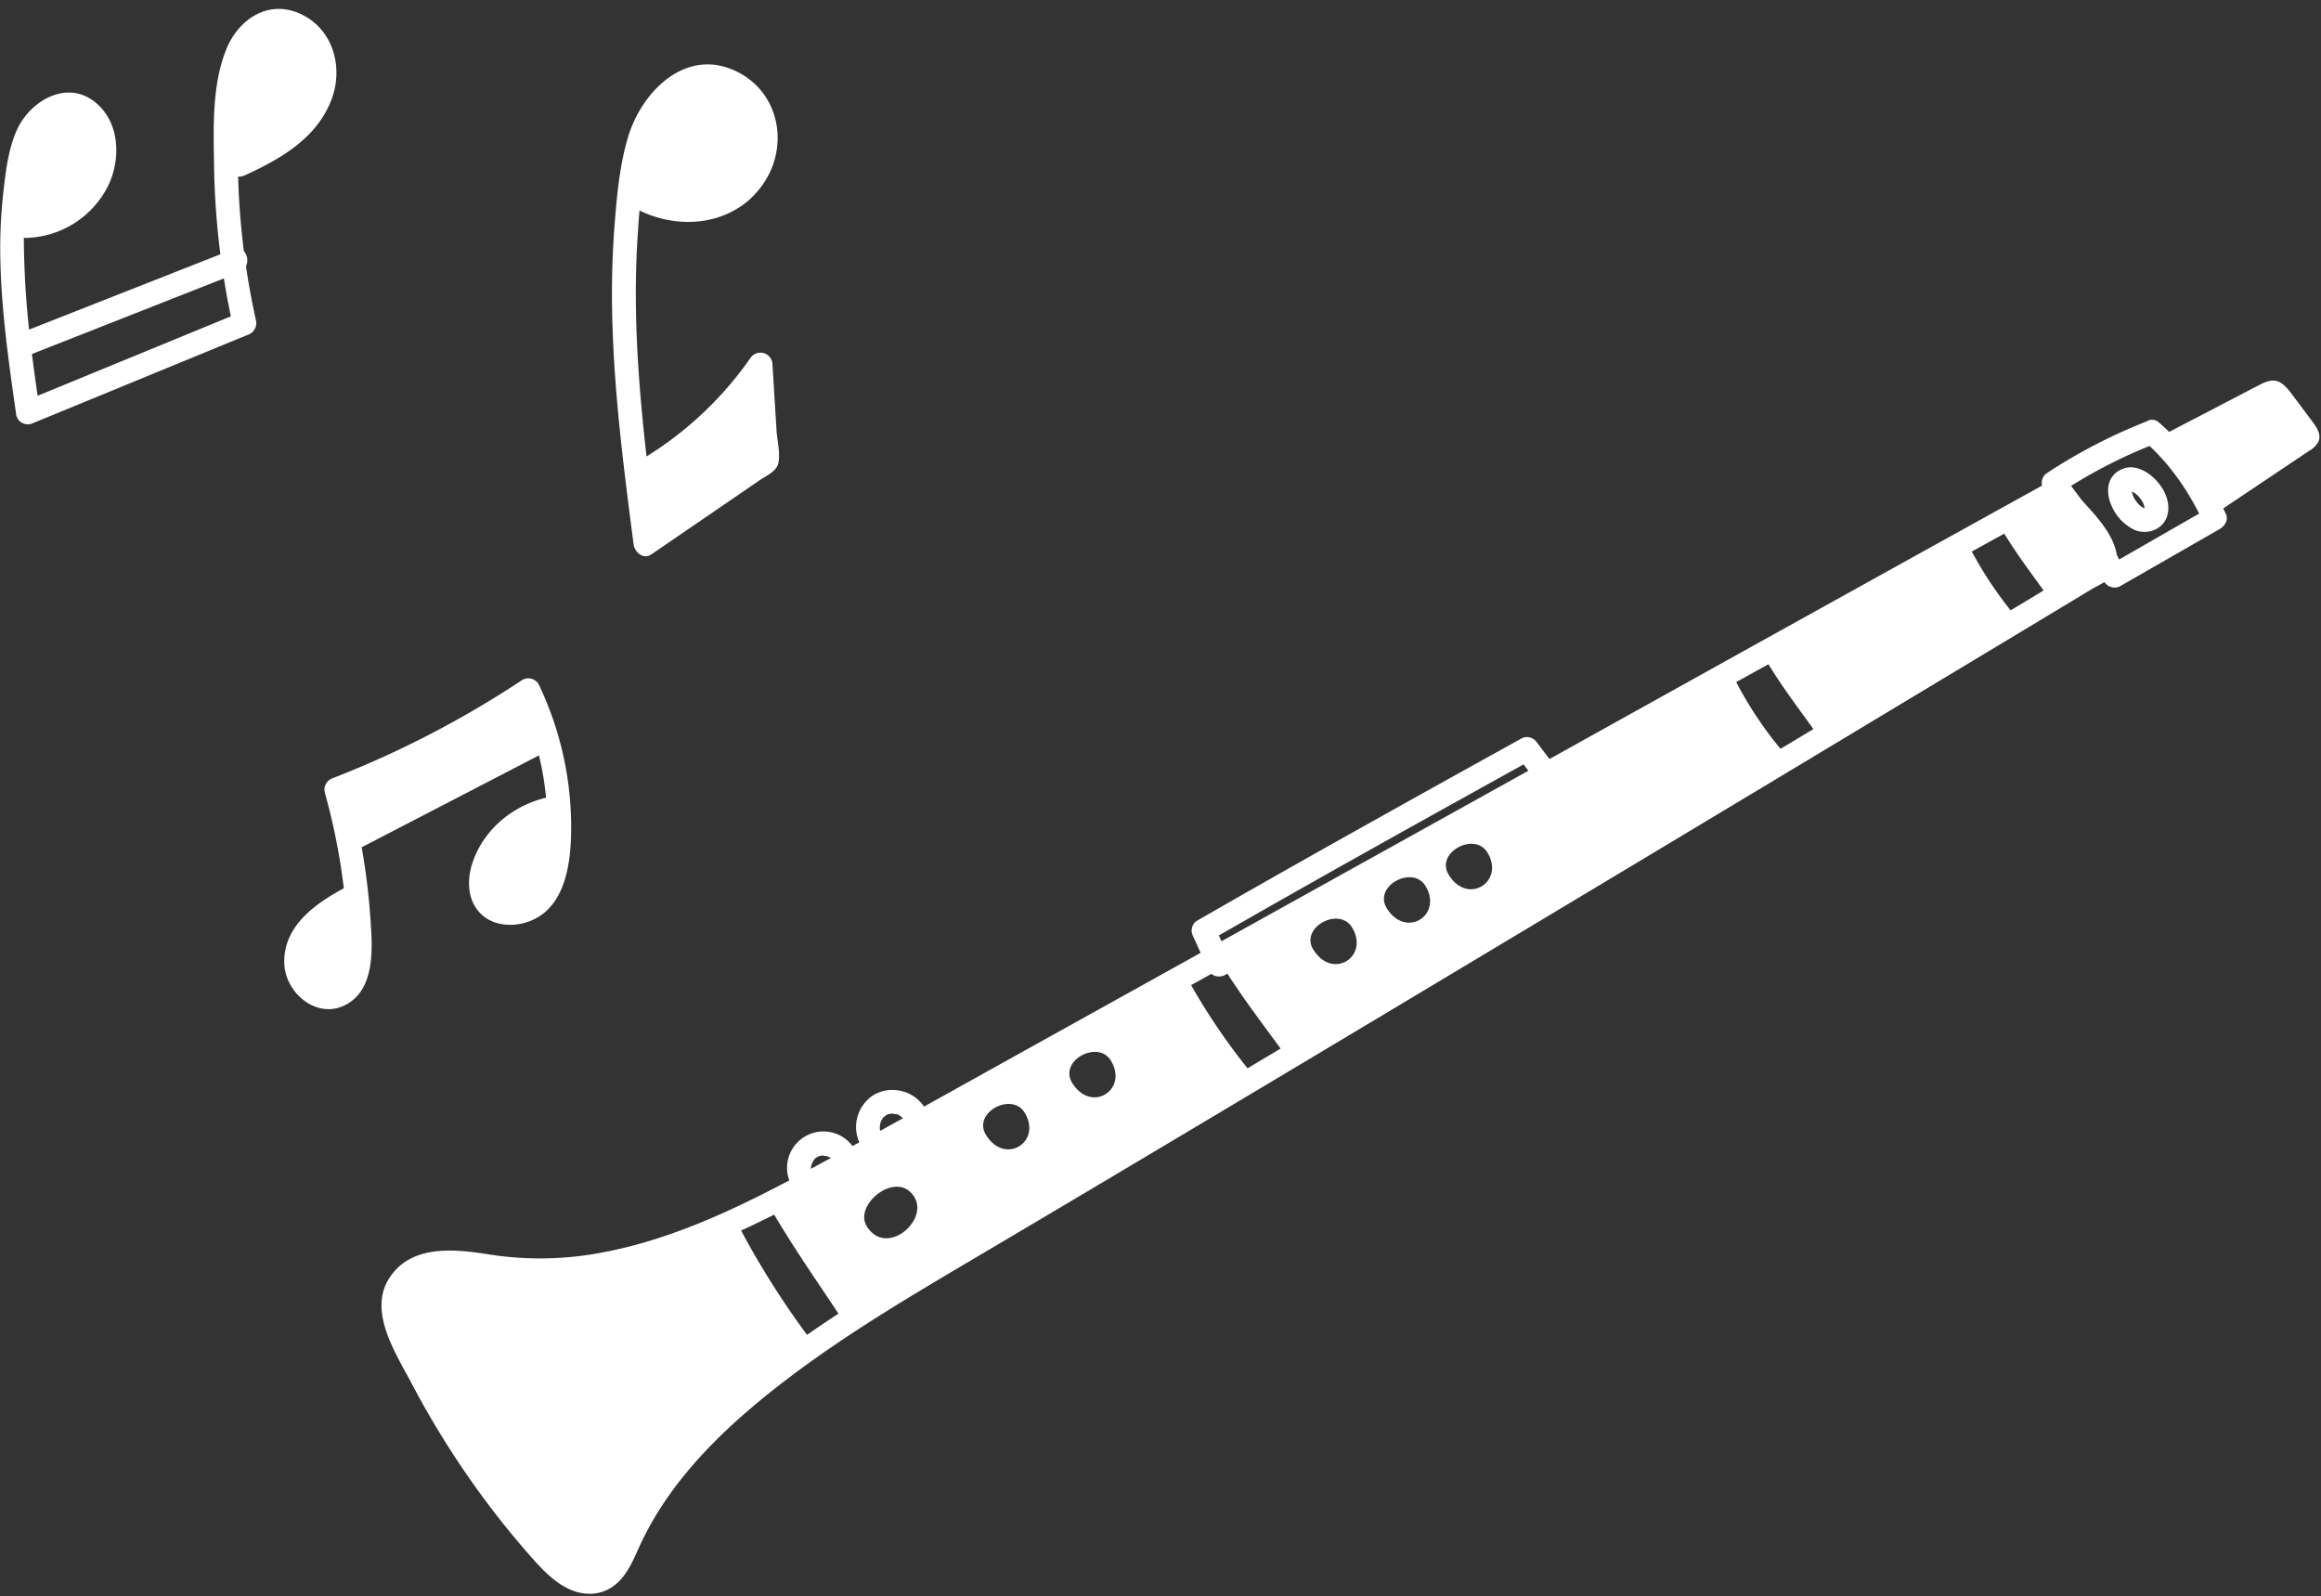
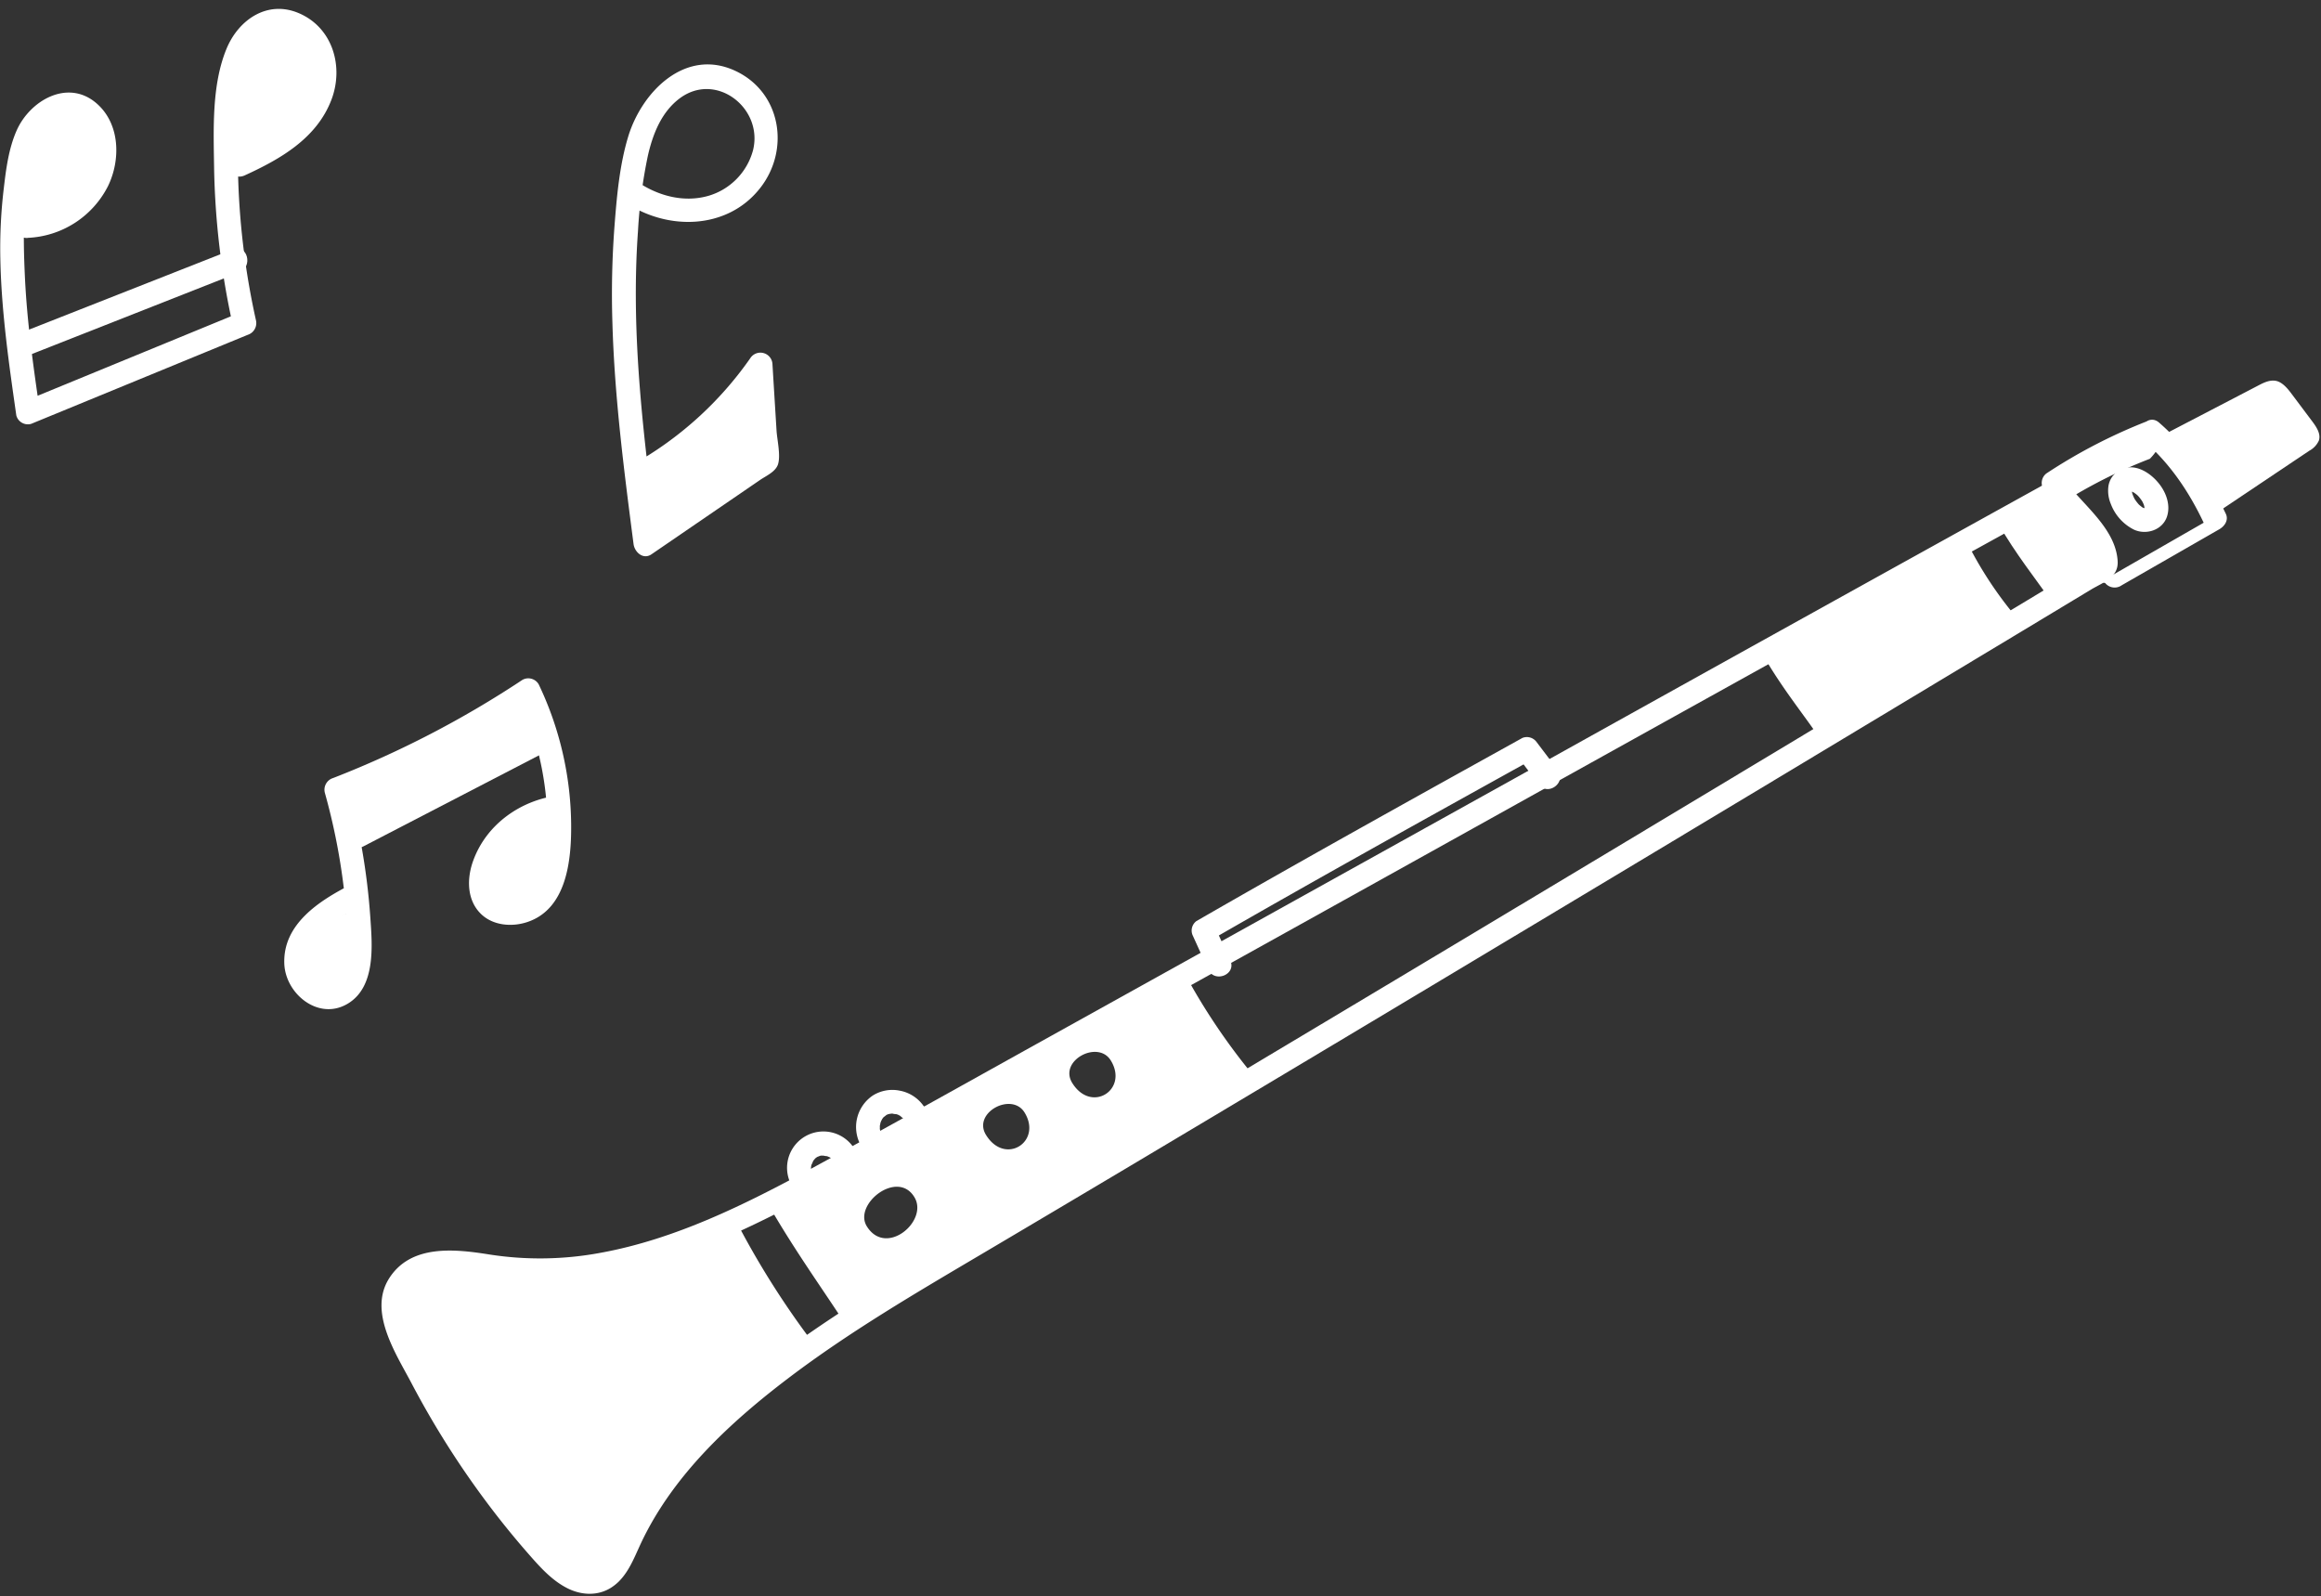
<svg xmlns="http://www.w3.org/2000/svg" fill="#000000" height="466.3" preserveAspectRatio="xMidYMid meet" version="1" viewBox="-0.1 -2.6 678.0 466.3" width="678" zoomAndPan="magnify">
  <rect x="-0.1" y="-2.6" width="678.0" height="466.3" fill="#333333" stroke="none" />
  <g data-name="Layer 2">
    <g data-name="Layer 1">
      <g id="change1_1">
        <path d="M102.52,263.6c-5.44,2.41-11.18,5-14.51,10s-2.87,12.9,2.43,15.62,12.15-1.71,14.12-7.4S105.12,269.85,102.52,263.6Z" fill="#ffffff" />
      </g>
      <g id="change1_2">
        <path d="M162,234a23.4,23.4,0,0,0-19.67,13.4c-1.74,3.83-2.27,8.65.24,12,2.84,3.79,8.8,4.23,12.82,1.73s6.22-7.24,6.79-11.94S161.91,239.76,162,234Z" fill="#ffffff" />
      </g>
      <g id="change1_3">
        <path d="M99.28,227.16q1.26,8.19,2.5,16.39l56.13-30.29a44.58,44.58,0,0,1-5-13A214.85,214.85,0,0,1,99.28,227.16Z" fill="#ffffff" />
      </g>
      <g id="change1_4">
        <path d="M102.19,255.89c-9,4.63-19.68,11.42-19.24,23,.33,8.8,9.92,16.67,18.37,11.78s7.32-17.16,6.75-25.4a193.62,193.62,0,0,0-6.55-38.15l-2.43,4.29A299.36,299.36,0,0,0,156,202.06l-4.77-1.25a88.27,88.27,0,0,1,8.06,28.4c.85,8.2,1.85,19.32-2.62,26.72-1.83,3-5.15,5.27-8.84,4.63-4.68-.81-4.42-5.94-3.12-9.47a23,23,0,0,1,18.39-14.37c4.39-.55,4.45-7.52,0-7-11,1.37-21,8.33-24.92,18.95-1.95,5.22-2,11.65,2.29,15.76,3.51,3.34,8.93,3.78,13.37,2.33,11.71-3.82,13-18.32,12.9-28.69a96.72,96.72,0,0,0-9.49-40.8,3.51,3.51,0,0,0-4.77-1.26,291,291,0,0,1-55.26,28.65A3.57,3.57,0,0,0,94.8,229a183.35,183.35,0,0,1,5.32,26.15c.95,7.55,2.54,16.42.87,23.95-.59,2.66-1.9,6.07-5.13,6.1-3.57,0-6-3.64-5.94-6.87,0-8.5,9.35-13.08,15.79-16.4,4-2.05.47-8.07-3.52-6Z" fill="#ffffff" />
      </g>
      <g id="change1_5">
        <path d="M106.05,244.63l53.57-27.77c4-2.07.46-8.09-3.52-6l-53.57,27.77c-4,2.06-.46,8.08,3.52,6Z" fill="#ffffff" />
      </g>
      <g id="change1_6">
        <path d="M632.69,124l26.9-14c1.6-.84,3.37-1.7,5.15-1.35s3.27,2.06,4.45,3.63l6.24,8.32c1.2,1.61,2.47,3.57,1.85,5.48a6.37,6.37,0,0,1-2.83,3l-26.63,17.85C643,139.57,638.1,132.29,632.69,124Z" fill="#ffffff" />
      </g>
      <g id="change1_7">
        <path d="M574.32,155.45q-29.7,16.45-59.58,33c5.69,10,12.42,18.12,16.8,24.73,23.26-14,43.29-26,57.89-34.84A112.31,112.31,0,0,1,574.32,155.45Z" fill="#ffffff" />
      </g>
      <g id="change1_8">
        <path d="M598.87,172.7,614.93,163c.9-7.6-8.92-15.51-14-22.29l-17.33,9.59C588.72,159.24,594.64,166.58,598.87,172.7Z" fill="#ffffff" />
      </g>
      <g id="change1_9">
-         <path d="M505.54,193.6c-50,27.73-100.13,55.65-150.11,83.41,7.05,11.64,14.87,21.45,20.58,29.49,49.56-29.63,102.71-61.53,146.27-87.71A112.24,112.24,0,0,1,505.54,193.6Zm-122,81.21c-4-6.51,7.5-12.65,11.26-6.57C400.1,276.76,389.16,283.85,383.58,274.81ZM405,262.7c-4-6.5,7.51-12.64,11.26-6.57C421.53,264.66,410.59,271.74,405,262.7Zm18.1-9.77c-4-6.5,7.5-12.64,11.26-6.57C439.62,254.89,428.68,262,423.1,252.93Z" fill="#ffffff" />
-       </g>
+         </g>
      <g id="change1_10">
        <path d="M237.78,390.16a248.7,248.7,0,0,1-23-36.37c-22.46,10.28-46,17.3-70,13.86-5.56-.79-11.16-2.15-16.74-1.48s-11.34,4-12.83,9.4c-1.22,4.45.65,9.12,2.59,13.31a254.12,254.12,0,0,0,41.54,62.88c4.13,4.59,10,9.45,15.81,7.23,4.21-1.62,6.19-6.3,8-10.42C193.33,425.45,214.55,406.4,237.78,390.16Z" fill="#ffffff" />
      </g>
      <g id="change1_11">
        <path d="M246.76,384.07c13.35-8.79,27-16.73,39.28-24,23.36-13.82,51.14-30.37,80.5-47.91a184,184,0,0,1-20.36-30q-49.71,27.6-99,54.86c-7.47,4.14-15.11,8.29-22.88,12.18C232.14,362.84,240.64,374.57,246.76,384.07Zm77.61-76.92c5.27,8.53-5.67,15.61-11.26,6.57C309.1,307.21,320.62,301.07,324.37,307.15Zm-25.19,15.2c5.27,8.53-5.67,15.61-11.25,6.57C283.91,322.42,295.43,316.28,299.18,322.35Zm-32.08,24.9c3.94,6.91-8.41,17.38-14,8.34C249.09,349.09,262.26,338.77,267.1,347.25Z" fill="#ffffff" />
      </g>
      <g id="change2_1">
        <path d="M121.78,371.68l10.62,29c1.54,4.22,8,1.59,6.46-2.62l-10.62-29c-1.54-4.23-8-1.59-6.46,2.61Z" fill="#ffffff" />
      </g>
      <g id="change2_2">
        <path d="M140.39,412.56a153.46,153.46,0,0,0,35.91,46.88c3.36,3,7.56-2.6,4.21-5.56A144.13,144.13,0,0,1,146.86,410c-2-4-8.46-1.41-6.47,2.61Z" fill="#ffffff" />
      </g>
      <g id="change2_3">
        <path d="M155.39,381.63a63,63,0,0,0,31.39-3.36,3.49,3.49,0,1,0-2.61-6.47,55.59,55.59,0,0,1-27.86,2.92,3.49,3.49,0,1,0-.92,6.91Z" fill="#ffffff" />
      </g>
      <g id="change2_4">
        <path d="M198.28,373.61l7.61-2.94a3.48,3.48,0,1,0-2.61-6.46l-7.62,2.93a3.64,3.64,0,0,0-1.92,1.92,3.49,3.49,0,0,0,4.54,4.55Z" fill="#ffffff" />
      </g>
      <g id="change1_12">
-         <path d="M627.21,120.4a157.56,157.56,0,0,0-29.54,15.3,3.51,3.51,0,0,0-.64,4.89,165.68,165.68,0,0,1,17.32,26.3,3.57,3.57,0,0,0,5.35,1.46q14.24-8.17,28.47-16.34c1.56-.89,2.82-2.66,1.92-4.54-4.79-10.08-11-19.25-19.47-26.61-3.38-3-7.58,2.62-4.2,5.55,7.47,6.51,13,14.78,17.21,23.68l1.92-4.54q-15,8.61-30.08,17.27l5.35,1.45a175.7,175.7,0,0,0-18.26-27.92c-.21,1.63-.43,3.26-.65,4.89a147.4,147.4,0,0,1,27.92-14.37C634,125.24,631.39,118.78,627.21,120.4Z" fill="#ffffff" />
+         <path d="M627.21,120.4a157.56,157.56,0,0,0-29.54,15.3,3.51,3.51,0,0,0-.64,4.89,165.68,165.68,0,0,1,17.32,26.3,3.57,3.57,0,0,0,5.35,1.46q14.24-8.17,28.47-16.34c1.56-.89,2.82-2.66,1.92-4.54-4.79-10.08-11-19.25-19.47-26.61-3.38-3-7.58,2.62-4.2,5.55,7.47,6.51,13,14.78,17.21,23.68q-15,8.61-30.08,17.27l5.35,1.45a175.7,175.7,0,0,0-18.26-27.92c-.21,1.63-.43,3.26-.65,4.89a147.4,147.4,0,0,1,27.92-14.37C634,125.24,631.39,118.78,627.21,120.4Z" fill="#ffffff" />
      </g>
      <g id="change1_13">
        <path d="M599.58,137.5Q526.72,177.81,454,218.29q-73.41,40.78-146.83,81.57c-23.32,12.94-46.57,26-70,38.74-19.47,10.55-39.89,20.76-61.87,24.75a96,96,0,0,1-32.48.48c-10.05-1.6-23-3.05-29.33,7.11-6,9.66,2,21.76,6.53,30.33a259.52,259.52,0,0,0,21.34,34q6.06,8.19,12.77,15.86c3.39,3.87,6.9,7.89,11.58,10.23,4,2,8.72,2.27,12.62-.15,4.79-3,6.65-8.5,8.94-13.33,9.35-19.67,26-35.1,43.12-48.07,17.83-13.51,37.18-24.81,56.41-36.18q21-12.42,42-24.92,47.83-28.49,95.59-57.12,47.25-28.31,94.45-56.68l71.73-43.15,20.14-12.14c3.56-2.14,8.08-3.48,7.79-8.33-.55-9.24-9.53-15.93-14.77-22.7-2.75-3.55-8.29.68-5.54,4.23,2.59,3.34,5.56,6.35,8.26,9.59,2.29,2.76,5.35,6.29,5.09,10.13l1.34-2.31-26.55,16q-33.57,20.22-67.14,40.4-44.25,26.6-88.53,53.14-46,27.56-92,55C308.91,342.5,278.7,359.44,249.63,378c-17.95,11.48-35.43,24.14-49.93,39.87a114.35,114.35,0,0,0-17.21,23.94c-2.17,4.1-4,12.14-8.73,13.91-4.22,1.58-8.82-3-11.4-5.76-17.26-18.59-32.36-41-42.29-64.39-2-4.7-3.08-9.94,1.6-13.43s10.66-2.9,16-2.11c10.24,1.52,20.15,2.46,30.49,1.36,20.76-2.23,40.45-10.38,58.93-19.72,21.67-10.95,42.71-23.23,63.93-35q69.48-38.5,138.9-77.14t138.82-77.08L602.2,144C606.08,141.82,603.5,135.34,599.58,137.5Z" fill="#ffffff" />
      </g>
      <g id="change1_14">
        <path d="M454.93,222.29l-6.24-8.23a3.5,3.5,0,0,0-4.07-1.11c-31.85,17.66-63.69,35.33-95.25,53.51a3.47,3.47,0,0,0-1.11,4.07l4.57,10.05c1.86,4.08,8.32,1.47,6.46-2.62l-4.57-10L353.61,272c31-17.87,62.32-35.22,93.62-52.58l-4.07-1.11,6.24,8.23c2.71,3.57,8.25-.66,5.53-4.24Z" fill="#ffffff" />
      </g>
      <g id="change1_15">
        <path d="M269.71,320.48a10.94,10.94,0,0,0-6.95-4.49,10.75,10.75,0,0,0-7.94,1.44,11.09,11.09,0,0,0-3.74,14,3.8,3.8,0,0,0,1.91,1.92,3.57,3.57,0,0,0,2.63,0c1.55-.72,2.85-2.83,1.92-4.54a7.65,7.65,0,0,1-.53-1.21c-.24-.74.07.44,0,.1s-.08-.46-.1-.7a2.36,2.36,0,0,0,0-.6v.49c0-.14,0-.27,0-.41,0-.4.15-.79.19-1.2-.1.92-.1.36,0,.09s.14-.38.22-.57a2.31,2.31,0,0,0,.26-.55c-.28.49-.33.58-.14.26l.17-.25a5.46,5.46,0,0,1,.36-.48c.07-.08.13-.16.2-.23.26-.28.18-.2-.24.23a8.36,8.36,0,0,0,.95-.74c.58-.42-.75.34-.09.06.19-.08.37-.17.57-.24l.39-.12-.48.12a2.66,2.66,0,0,0,.6-.12c.24,0,.48-.06.72-.07.77,0-.4,0-.07,0a5.92,5.92,0,0,0,1.33.19l-.46-.13.39.12.58.22c.18.08.37.2.56.27-.75-.26-.39-.24-.08,0s.62.58,1,.77c-.42-.43-.49-.5-.24-.22a2.31,2.31,0,0,1,.2.24,6.13,6.13,0,0,1,.42.58,3.5,3.5,0,0,0,4.89.65,3.58,3.58,0,0,0,.64-4.89Z" fill="#ffffff" />
      </g>
      <g id="change1_16">
        <path d="M249.2,332.53a10.62,10.62,0,0,0-18.51,10.22,3.49,3.49,0,0,0,6.47-2.61c-.08-.18-.14-.36-.22-.54-.25-.62.13.75,0,.13-.07-.41-.12-.82-.15-1.24s0,.89,0,.13a5.41,5.41,0,0,1,.07-.58,5.72,5.72,0,0,1,.11-.57c.06-.33-.27.85,0,.12a10.53,10.53,0,0,0,.5-1.15c-.09.15-.18.3-.26.45a3.45,3.45,0,0,1,.2-.32l.34-.47a2.61,2.61,0,0,0,.38-.44l-.39.39.28-.25a5.19,5.19,0,0,1,.46-.36c.25-.18.78-.35-.16.06.36-.16.71-.33,1.08-.46.66-.24-.81.14-.12,0l.58-.1c.19,0,.4,0,.59,0-.8.14-.46,0-.11,0a6.91,6.91,0,0,0,1.17.18l-.29-.08.18.06a5.2,5.2,0,0,1,.55.21l.54.25c.61.29-.62-.43-.11-.05.18.14.37.26.55.41s.63.59.17.12.05.07.14.18.27.36.4.55a3.51,3.51,0,0,0,4.89.65,3.56,3.56,0,0,0,.64-4.89Z" fill="#ffffff" />
      </g>
      <g id="change1_17">
        <path d="M619.42,134.59a6.32,6.32,0,0,0-3.63,4.93,9.91,9.91,0,0,0,.71,5.07,13.84,13.84,0,0,0,6.81,7.54c3.58,1.62,8.28.1,9.59-3.81,1.16-3.49-.32-7.32-2.61-10-2.5-3-6.94-5.76-10.87-3.71a3.77,3.77,0,0,0-1.92,1.91,3.57,3.57,0,0,0,0,2.63c.72,1.58,2.81,2.82,4.54,1.92.21-.11.42-.17.64-.26-.94.41-.81.18-.41.12a1.58,1.58,0,0,0,.39,0c-.12.07-1.07-.07-.46,0l.35.05c.11,0,.23,0,.34.07.36.06-.9-.29-.56-.15l.25.08.69.3c.57.28-.58-.35-.35-.21s.26.16.38.25a8,8,0,0,1,.66.48l.32.27c.13.12.65.63.11.08s.15.18.29.34.39.48.57.72.33.47.48.71c.41.62-.34-.67-.15-.29.07.14.15.28.22.43s.23.49.33.74c.15.4.3,1.42.07.09,0,.25.11.49.14.74s0,.24,0,.36v.15c0,.45.06-.8,0-.54a3,3,0,0,0-.09.72c0-.09.32-1,.12-.5,0,.13-.12.27-.16.39s.58-.86.24-.41l-.21.26c-.32.46.69-.58.35-.34l-.32.25c-.51.42.69-.32.37-.19l-.32.14c-.52.24.27-.12.46-.1a2.53,2.53,0,0,0-.38.07c-.11,0-.22,0-.33,0s1,.07.46,0l-.38-.06c-.61-.08.71.24.38.11s-.45-.16-.67-.26l-.33-.16c-.07,0,.88.53.32.17a12.21,12.21,0,0,1-1.33-1.07c-.23-.2.5.53.46.46s-.12-.12-.17-.18-.19-.2-.28-.31-.41-.49-.6-.75-.33-.46-.48-.7a2.67,2.67,0,0,0-.22-.36s.5.92.29.5a2.12,2.12,0,0,1-.11-.21,12,12,0,0,1-.74-1.82c-.13-.39.22,1,.09.35,0-.14,0-.28-.08-.42s0-.27-.05-.41,0-.79,0-.05,0-.13.07-.35c0-.49-.35.95-.11.39a1.89,1.89,0,0,0,.13-.33c.09-.29-.59.86-.23.41a2.78,2.78,0,0,0,.21-.27c.19-.29-.48.48-.47.47s.11-.1.17-.14c.28-.2.79-.48-.38.18a3.88,3.88,0,0,0,1.92-1.91,3.57,3.57,0,0,0,0-2.63,3.52,3.52,0,0,0-1.91-1.92A3.38,3.38,0,0,0,619.42,134.59Z" fill="#ffffff" />
      </g>
      <g id="change1_18">
-         <path d="M187,51.36c6,8.69,18.74,12,28,7s13.29-18,8.23-27.23S204.69,18.39,196,24.38C186.85,30.73,182.48,44.72,187,51.36Z" fill="#ffffff" />
-       </g>
+         </g>
      <g id="change1_19">
        <path d="M188,134.85q.63,10.11,1.27,20.22c10.22-4.21,20.79-8.66,28.24-16.83s10.79-21.19,4.7-30.41C210.2,117.49,198.14,127.14,188,134.85Z" fill="#ffffff" />
      </g>
      <g id="change1_20">
        <path d="M182.23,56.27c12.25,8.54,30,8.43,39.69-3.9,8.83-11.18,6.21-28-7.21-34.27-14.61-6.82-27.32,6.07-31.31,19.22-2.54,8.39-3.33,17.5-4,26.19a263.48,263.48,0,0,0-.61,28c.6,21.71,3.39,43.28,6.18,64.8.3,2.36,2.8,4.67,5.24,3l31.7-21.7c1.78-1.22,4.56-2.39,5.26-4.59.82-2.6-.26-7.15-.43-9.85q-.6-9.67-1.19-19.35a3.52,3.52,0,0,0-6.5-1.76,103.52,103.52,0,0,1-34.24,31c-3.91,2.21-.4,8.23,3.52,6a111.35,111.35,0,0,0,36.74-33.51l-6.49-1.76,1.74,28.28,1.73-3-35.36,24.2,5.25,3C188,126,184.08,95.51,186.26,65a146.58,146.58,0,0,1,2.89-22.1c1.44-6.31,3.94-12.75,9.29-16.76,10.6-7.94,24.43,2.81,21.45,15.07a19,19,0,0,1-13.08,13.4c-7.33,2.09-15-.09-21.06-4.34-3.69-2.57-7.18,3.47-3.52,6Z" fill="#ffffff" />
      </g>
      <g id="change1_21">
        <path d="M3.33,63.11A25.68,25.68,0,0,0,28.87,50.53c3-5.38,3.63-12.8-.67-17.21-4-4.1-11.09-4-15.76-.65S5.32,41.74,4.73,47.43,5.15,58.85,3.33,63.11Z" fill="#ffffff" />
      </g>
      <g id="change1_22">
        <path d="M67.48,45.12c7.09-2.81,14.27-6,19.52-11.58s8.18-13.91,5.35-21S79.72,1.48,73.65,6.11c-4,3-5.23,8.4-5.88,13.36A102.74,102.74,0,0,0,67.48,45.12Z" fill="#ffffff" />
      </g>
      <g id="change1_23">
        <path d="M7.89,66.88A27.61,27.61,0,0,0,31.43,51.8C35.22,44.06,35,33.45,28,27.5c-8.36-7.11-19.35-.75-23.23,8C2.43,40.79,1.67,46.72,1,52.47A146.72,146.72,0,0,0,0,73c.3,15.36,2.5,30.59,4.67,45.77A3.49,3.49,0,0,0,9,121.21l63.25-26A3.6,3.6,0,0,0,74.68,91a220.94,220.94,0,0,1-5.19-41c-.21-6.81-.11-13.63.31-20.42.31-5.11.67-10.38,2.63-15.18,1.68-4.13,5.07-8.16,10-7.38,5.25.84,8.83,6.06,8.89,11.12.17,13-13.39,19.89-23.44,24.49-4.08,1.87-.54,7.88,3.51,6,10.41-4.76,21-10.8,25.31-22.06,3.7-9.66.41-21.14-9.57-25.35C78-2.64,69.58,3.15,66.08,11.62c-4.37,10.56-3.8,23.51-3.64,34.71A230.31,230.31,0,0,0,68,92.82l2.43-4.29-63.25,26,4.28,2.43C9.58,104.05,7.77,91.15,7.17,78.15c-.56-12.26-.76-26,3.16-37.77,1.48-4.45,5.63-10.52,11.2-8.72,4,1.28,5.5,6.29,5.47,10C27,51.6,17.32,59.52,7.89,59.91c-4.47.19-4.49,7.16,0,7Z" fill="#ffffff" />
      </g>
      <g id="change1_24">
        <path d="M8.89,100.94l60.93-24c4.12-1.63,2.33-8.37-1.85-6.72L7,94.22c-4.12,1.63-2.32,8.37,1.86,6.72Z" fill="#ffffff" />
      </g>
    </g>
  </g>
</svg>